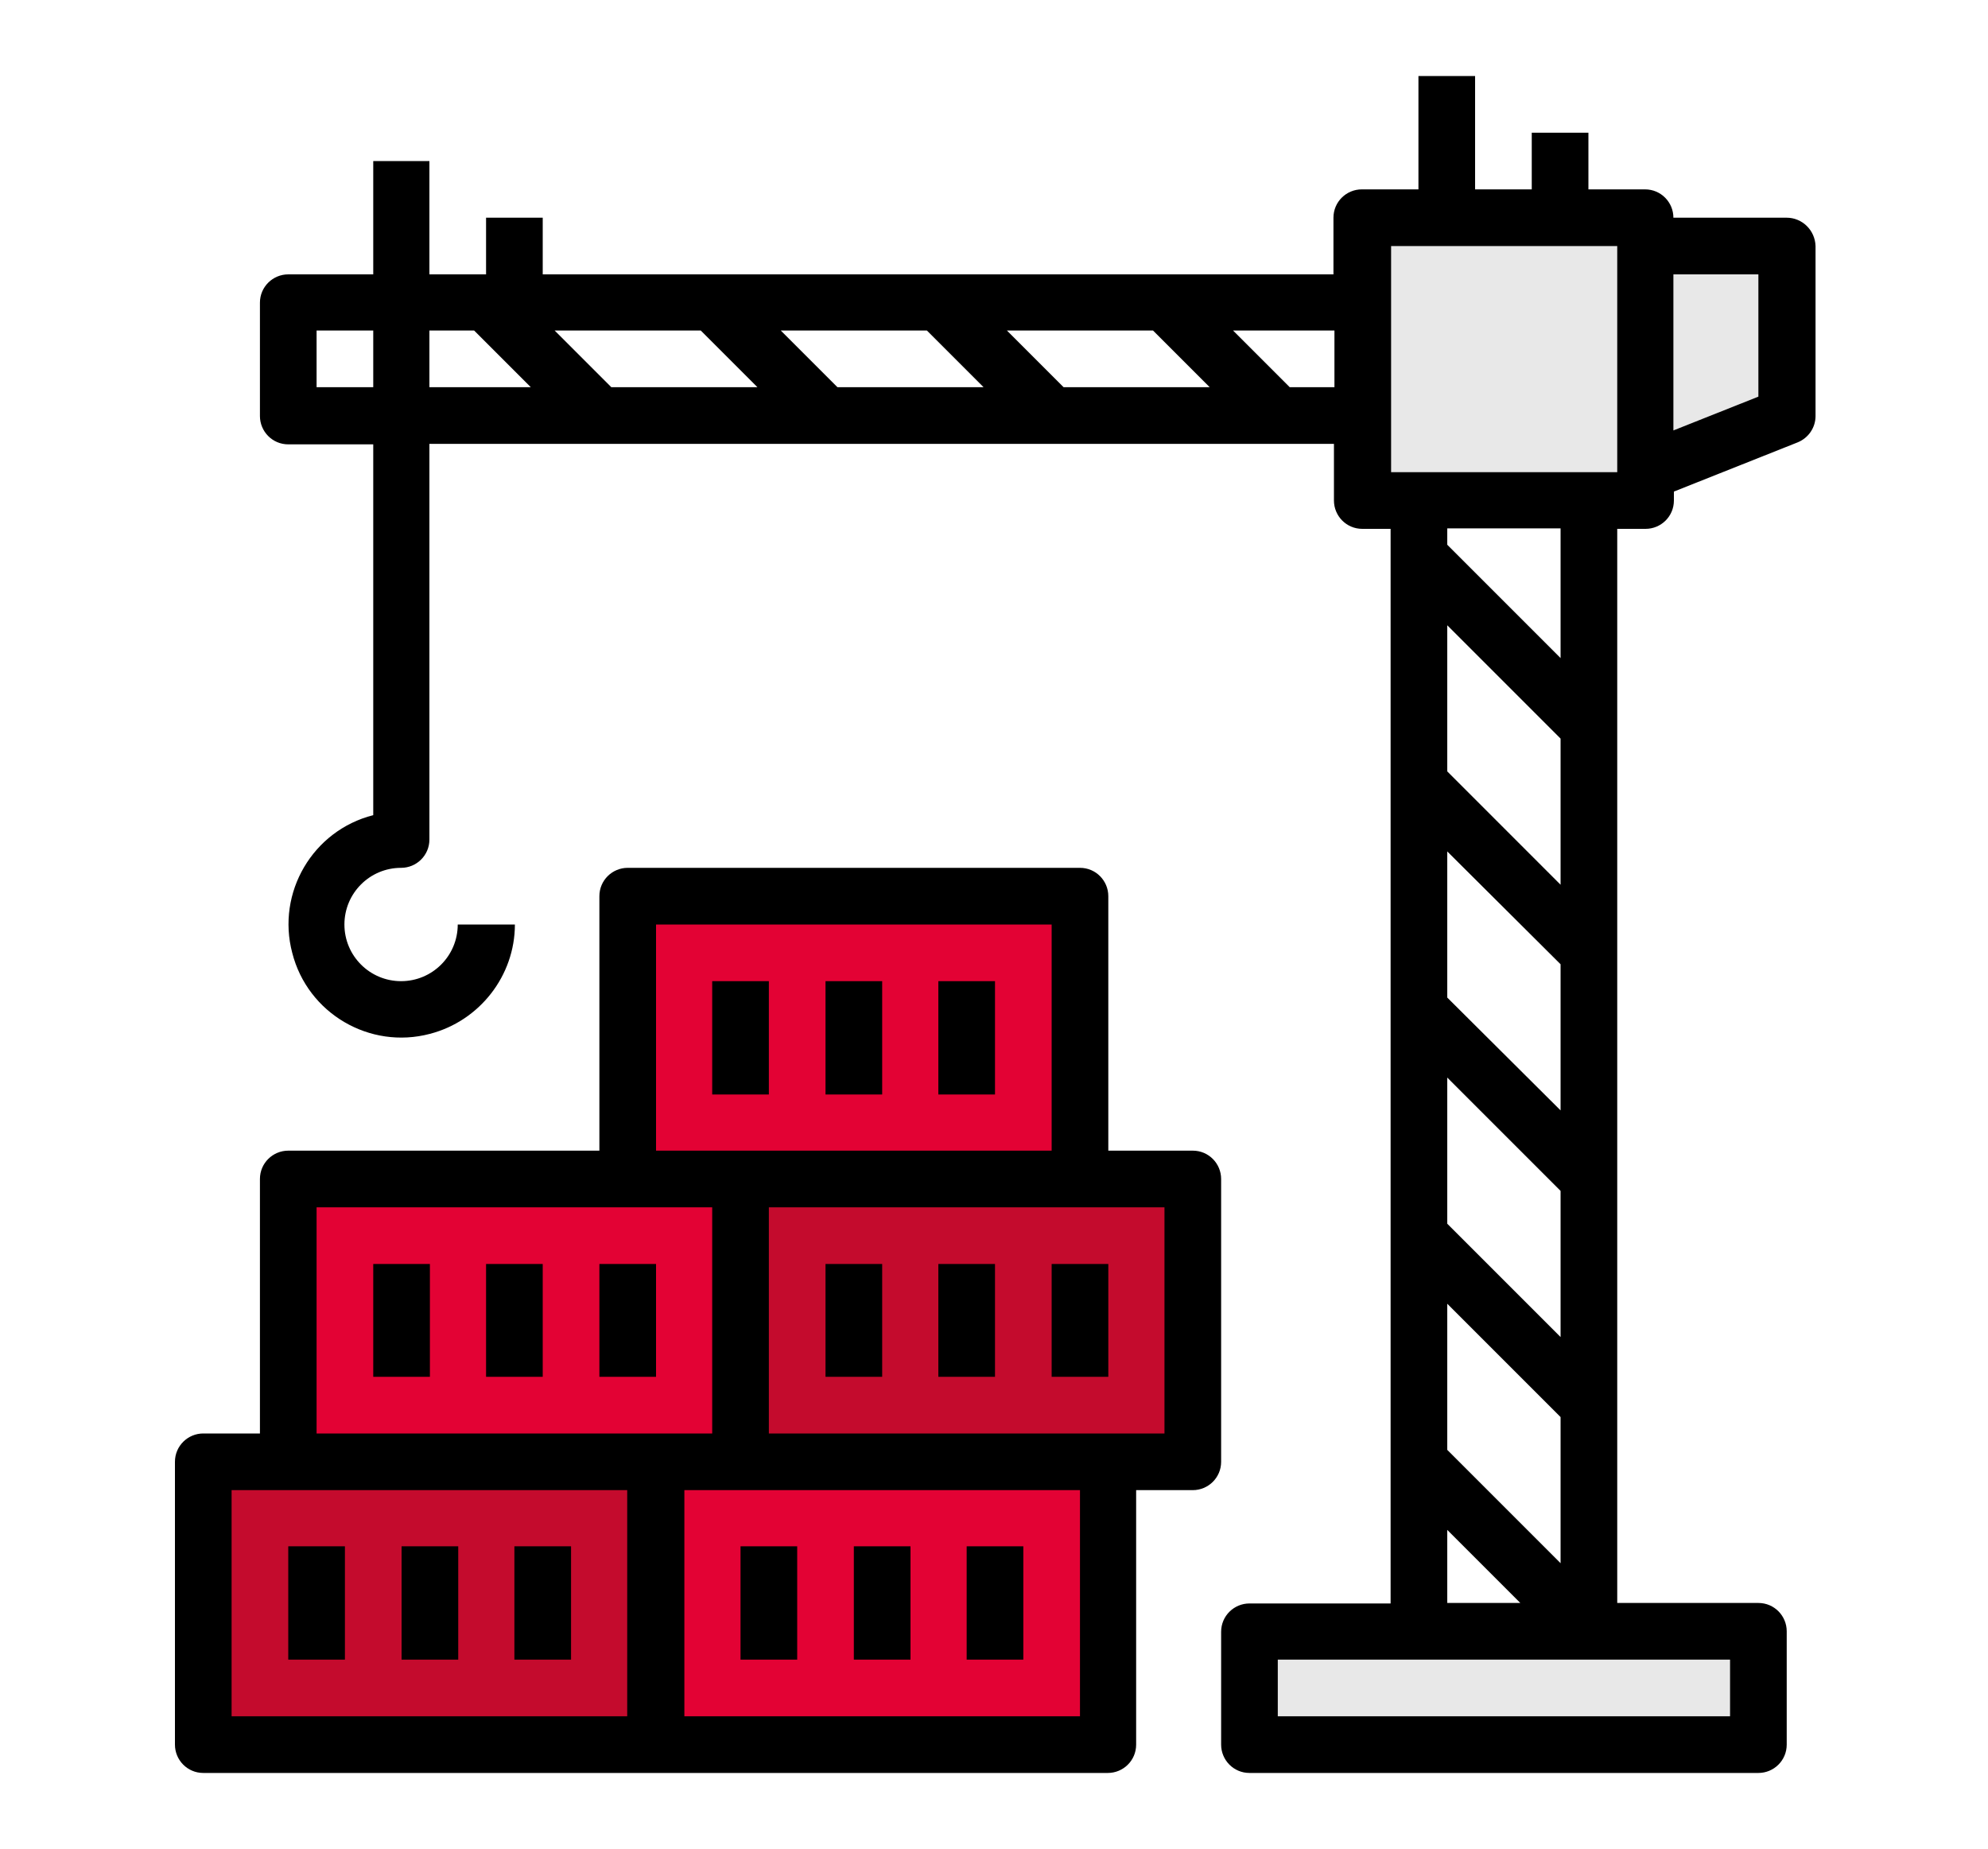
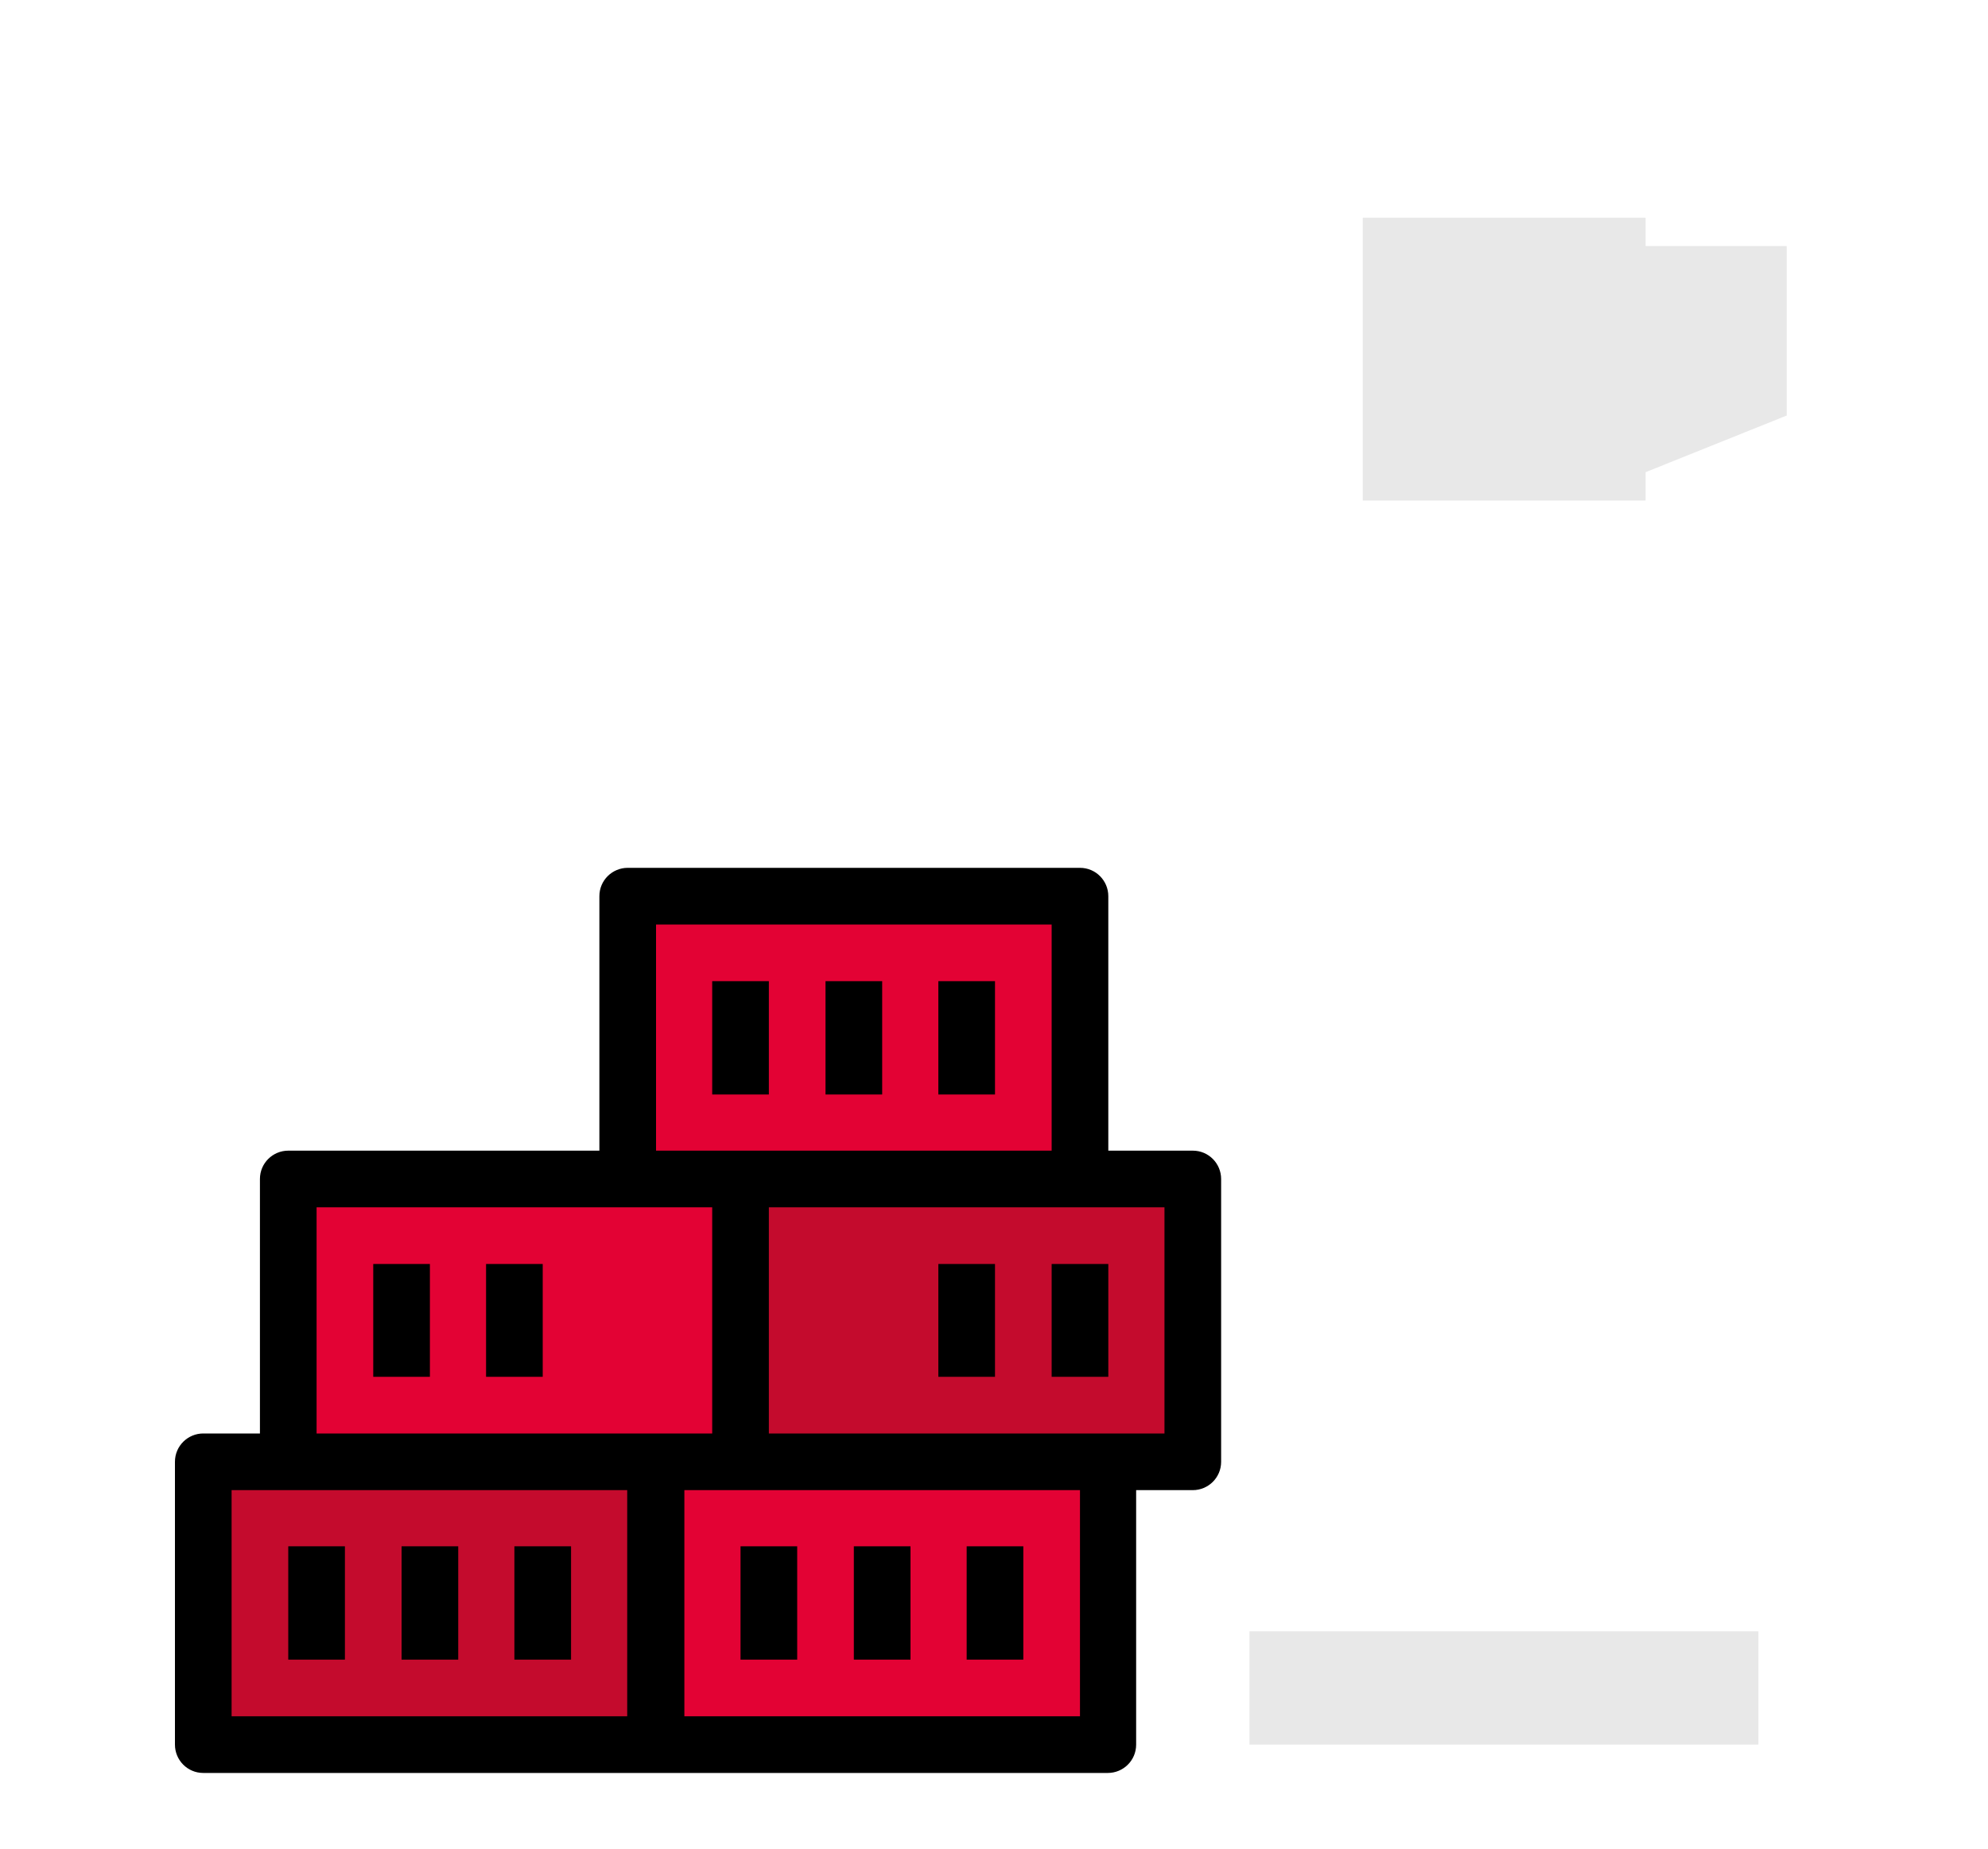
<svg xmlns="http://www.w3.org/2000/svg" version="1.1" id="Camada_1" x="0px" y="0px" viewBox="0 0 400 372" style="enable-background:new 0 0 400 372;" xml:space="preserve">
  <style type="text/css">
	.st0{fill:#E30234;}
	.st1{fill:#E8E8E8;}
	.st2{fill:#C40B2D;}
</style>
  <rect x="-492" y="-123" class="st0" width="175" height="146.4" />
  <rect x="-287.9" y="-123" class="st1" width="175" height="146.4" />
  <rect x="-492" y="58.1" class="st2" width="175" height="146.4" />
  <g id="Filledoutline">
    <path class="st0" d="M58,237.2h91v56.9H58V237.2z" />
    <path class="st0" d="M126.3,180.3h91v56.9h-91V180.3z" />
    <path class="st2" d="M149,237.2h91v56.9h-91V237.2z" />
    <path class="st1" d="M251.4,328.2h102.4V351H251.4V328.2z" />
    <path class="st1" d="M319.7,49.5h39.8v34.1L331.1,95h-11.4V49.5z" />
    <path class="st0" d="M132,294.1h91V351h-91V294.1z" />
    <path class="st2" d="M40.9,294.1h91V351h-91V294.1z" />
    <path class="st1" d="M274.2,43.8h56.9v56.9h-56.9V43.8z" />
-     <path d="M359.5,43.8h-22.8c0-3.1-2.5-5.7-5.7-5.7h-11.4V26.7h-11.4v11.4h-11.4V15.3h-11.4v22.8h-11.4c-3.1,0-5.7,2.5-5.7,5.7v11.4   H109.2V43.8H97.8v11.4H86.4V32.4H75.1v22.8H58c-3.1,0-5.7,2.5-5.7,5.7v22.8c0,3.1,2.5,5.7,5.7,5.7h17.1V164   c-12.2,3.1-19.5,15.6-16.3,27.7c3.1,12.2,15.6,19.5,27.7,16.3c10-2.6,17.1-11.7,17.1-22H92.1c0,6.3-5.1,11.4-11.4,11.4   c-6.3,0-11.4-5.1-11.4-11.4c0-6.3,5.1-11.4,11.4-11.4c3.1,0,5.7-2.5,5.7-5.7V89.3h182v11.4c0,3.1,2.5,5.7,5.7,5.7h5.7v216.2h-28.4   c-3.1,0-5.7,2.5-5.7,5.7V351c0,3.1,2.5,5.7,5.7,5.7h102.4c3.1,0,5.7-2.5,5.7-5.7v-22.8c0-3.1-2.5-5.7-5.7-5.7h-28.4V106.4h5.7   c3.1,0,5.7-2.5,5.7-5.7v-1.8l24.9-9.9c2.2-0.9,3.6-3,3.6-5.3V49.5C365.2,46.3,362.6,43.8,359.5,43.8z M157.1,66.5h29.4l11.4,11.4   h-29.4L157.1,66.5z M152.4,77.9h-29.4l-11.4-11.4H141L152.4,77.9z M202.6,66.5H232l11.4,11.4H214L202.6,66.5z M63.7,77.9V66.5h11.4   v11.4H63.7z M86.4,66.5h9l11.4,11.4H86.4V66.5z M259.5,77.9l-11.4-11.4h20.4v11.4H259.5z M291.2,200.7v-29.4L314,194v29.4   L291.2,200.7z M314,239.6V269l-22.8-22.8v-29.4L314,239.6z M291.2,262.3l22.8,22.8v29.4l-22.8-22.8V262.3z M314,178l-22.8-22.8   v-29.4l22.8,22.8V178z M291.2,307.8l14.7,14.7h-14.7V307.8z M348.1,345.3h-91v-11.4h91V345.3z M314,132.4l-22.8-22.8v-3.3H314   V132.4z M325.4,95h-45.5V49.5h45.5V95z M353.8,79.8l-17.1,6.8V55.2h17.1V79.8z" />
    <path d="M58,311.1h11.4v22.8H58V311.1z" />
    <path d="M80.8,311.1h11.4v22.8H80.8V311.1z" />
    <path d="M103.5,311.1h11.4v22.8h-11.4V311.1z" />
    <path d="M245.7,237.2c0-3.1-2.5-5.7-5.7-5.7H223v-51.2c0-3.1-2.5-5.7-5.7-5.7h-91c-3.1,0-5.7,2.5-5.7,5.7v51.2H58   c-3.1,0-5.7,2.5-5.7,5.7v51.2H40.9c-3.1,0-5.7,2.5-5.7,5.7V351c0,3.1,2.5,5.7,5.7,5.7h182c3.1,0,5.7-2.5,5.7-5.7v-51.2H240   c3.1,0,5.7-2.5,5.7-5.7V237.2z M132,186h79.6v45.5H132V186z M63.7,242.9h79.6v45.5H63.7V242.9z M46.6,299.8h79.6v45.5H46.6V299.8z    M217.3,345.3h-79.6v-45.5h79.6V345.3z M234.3,288.4h-79.6v-45.5h79.6V288.4z" />
-     <path d="M166.1,254.3h11.4V277h-11.4V254.3z" />
    <path d="M188.8,254.3h11.4V277h-11.4V254.3z" />
    <path d="M211.6,254.3H223V277h-11.4V254.3z" />
    <path d="M75.1,254.3h11.4V277H75.1V254.3z" />
    <path d="M97.8,254.3h11.4V277H97.8V254.3z" />
-     <path d="M120.6,254.3H132V277h-11.4V254.3z" />
    <path d="M143.3,197.4h11.4v22.8h-11.4V197.4z" />
    <path d="M166.1,197.4h11.4v22.8h-11.4V197.4z" />
    <path d="M188.8,197.4h11.4v22.8h-11.4V197.4z" />
    <path d="M149,311.1h11.4v22.8H149V311.1z" />
    <path d="M171.8,311.1h11.4v22.8h-11.4V311.1z" />
    <path d="M194.5,311.1h11.4v22.8h-11.4V311.1z" />
  </g>
</svg>